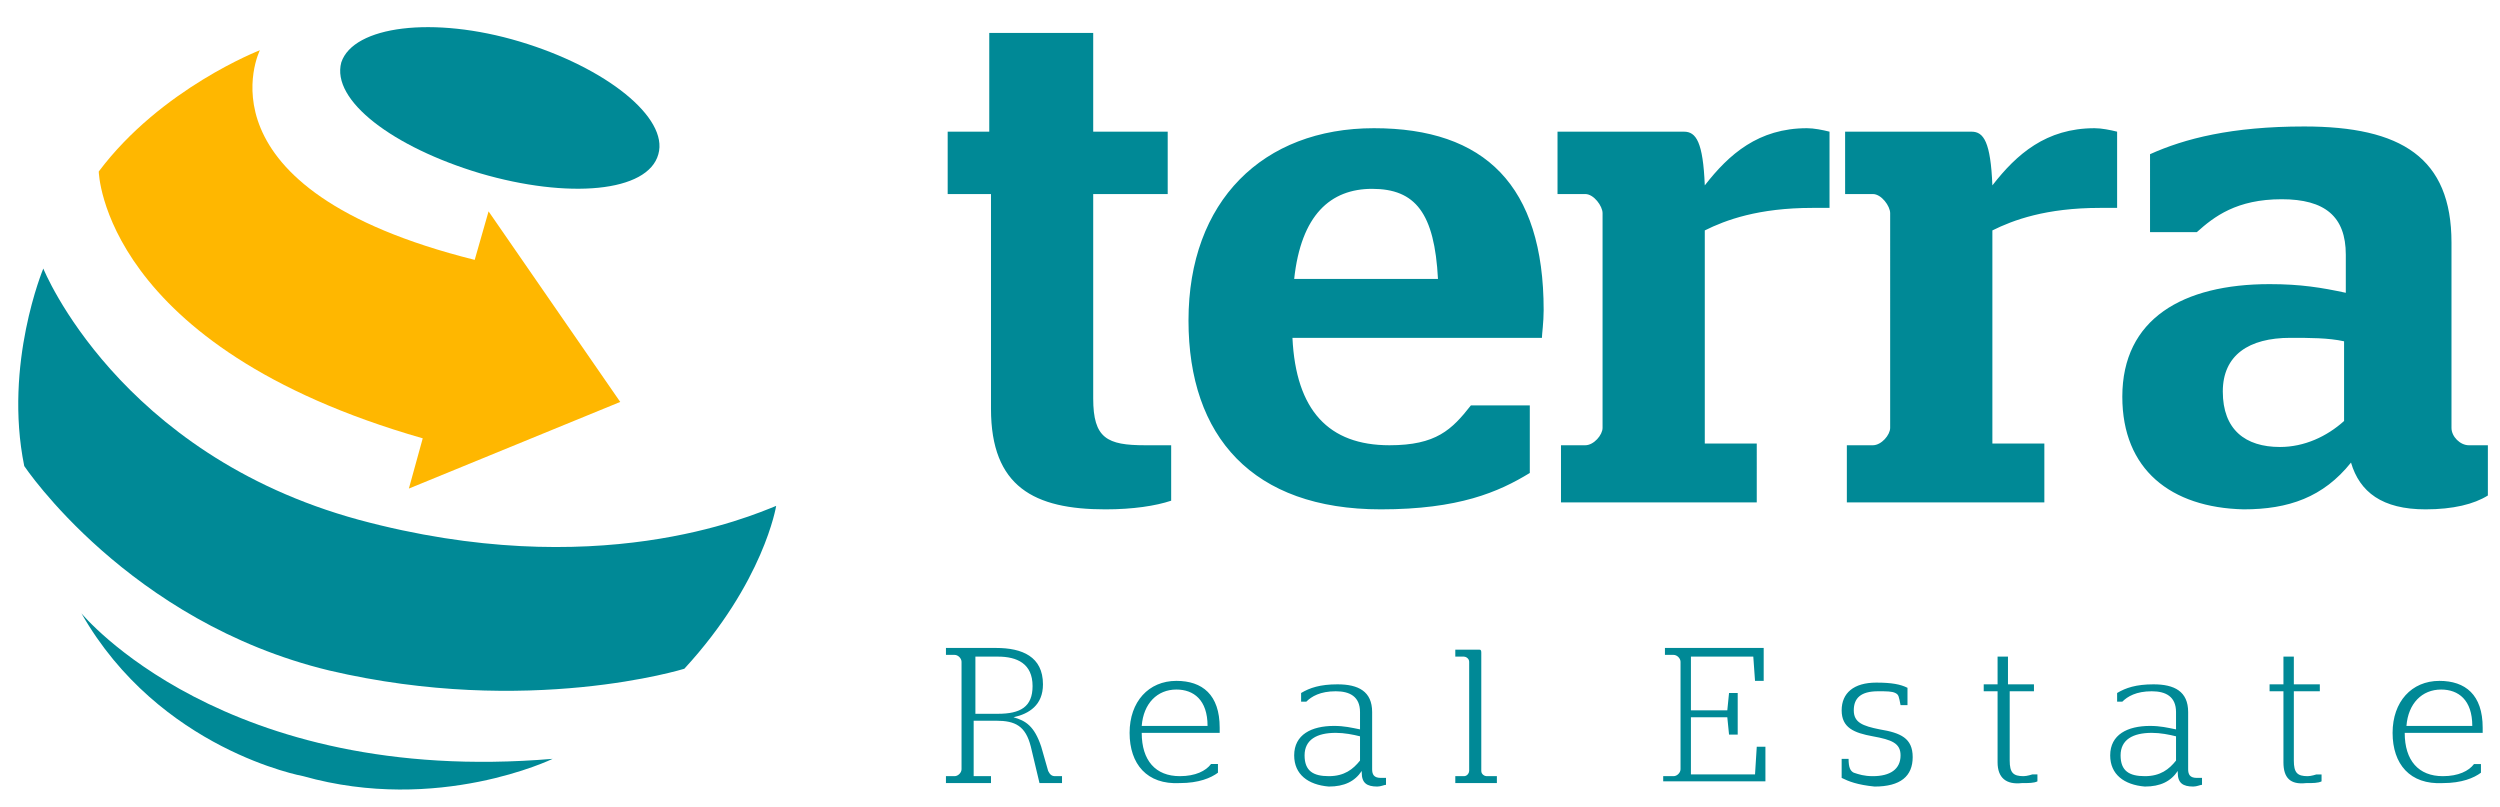
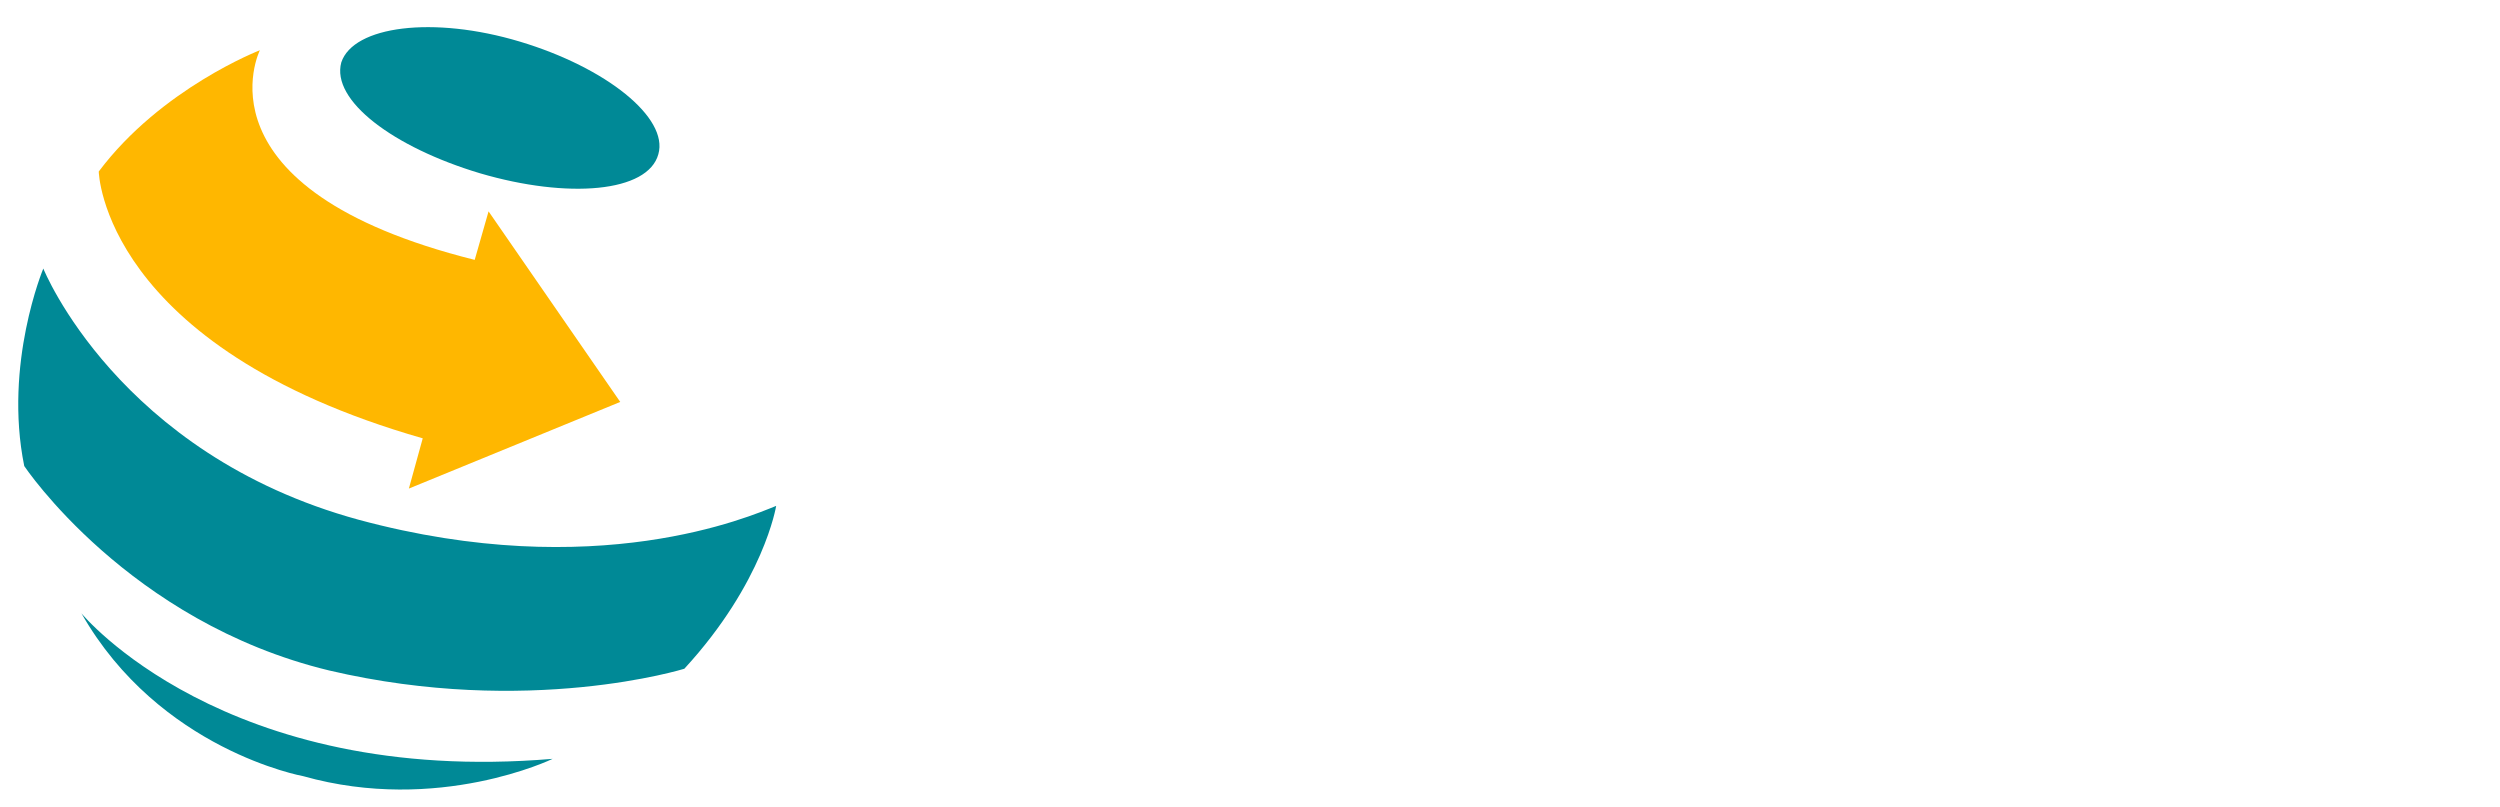
<svg xmlns="http://www.w3.org/2000/svg" id="Layer_1" viewBox="0 0 144.3 46.6">
  <style>.st0{fill:#008996}</style>
-   <path class="st0" d="M54.6 7.6h2.5V1.9h6v5.7h4.3v3.6h-4.3V23c0 2.3.8 2.7 3 2.7h1.5v3.2c-.9.3-2.2.5-3.8.5-4.1 0-6.6-1.3-6.6-5.8V11.2h-2.5V7.6zm20 11.9c.2 4.2 2.1 6.2 5.6 6.2 2.7 0 3.6-.9 4.7-2.3h3.4v3.9c-1.8 1.1-4.1 2.1-8.6 2.1-7.4 0-11.1-4.2-11.1-10.9 0-6.9 4.3-11.1 10.7-11.1 6.4 0 9.8 3.3 9.8 10.5 0 .7-.1 1.4-.1 1.6H74.6zm.1-3.4H83c-.2-3.8-1.3-5.2-3.8-5.2-2.4 0-4.1 1.5-4.5 5.2zm15.4 9.6h1.4c.5 0 1-.6 1-1V12.3c0-.4-.5-1.1-1-1.1h-1.6V7.6h7.3c.7 0 1.1.6 1.2 3.1 1.4-1.8 3.1-3.3 5.9-3.3.4 0 .9.1 1.3.2V12h-1c-3.1 0-5 .7-6.2 1.3v12.3h3V29H90.1v-3.3zm16.6 0h1.4c.5 0 1-.6 1-1V12.3c0-.4-.5-1.1-1-1.1h-1.6V7.6h7.3c.7 0 1.1.6 1.2 3.1 1.4-1.8 3.1-3.3 5.9-3.3.4 0 .9.1 1.3.2V12h-1c-3.1 0-5 .7-6.2 1.3v12.3h3V29h-11.4v-3.3zm15.8-2.8c0-4.5 3.5-6.5 8.5-6.5 1.8 0 3 .2 4.4.5v-2.2c0-2.2-1.2-3.2-3.7-3.2-2.6 0-3.9 1-4.9 1.9h-2.7V8.9c2-.9 4.7-1.6 8.9-1.6 5.6 0 8.5 1.8 8.5 6.7v10.7c0 .5.5 1 1 1h1.1v2.9c-.8.5-2 .8-3.6.8-2.5 0-3.8-1-4.3-2.7-1.6 2-3.6 2.7-6.2 2.7-4.2-.1-7-2.3-7-6.5zm12.8 1.4v-4.6c-.9-.2-2-.2-3.1-.2-2.4 0-3.9 1-3.9 3.1 0 2.2 1.3 3.2 3.3 3.2 1.4 0 2.7-.6 3.7-1.5zM54.6 44.8h.5c.2 0 .4-.2.4-.4v-6.2c0-.2-.2-.4-.4-.4h-.5v-.4h2.9c1.5 0 2.7.5 2.7 2.1 0 1.2-.8 1.7-1.7 1.9.7.2 1.2.5 1.6 1.7l.4 1.4c.1.2.2.3.4.3h.4v.4H60l-.5-2.1c-.3-1.2-.9-1.5-2-1.5h-1.3v3.2h1v.4h-2.6v-.4zm3-3.6c1.3 0 2-.4 2-1.6 0-1.3-.9-1.7-2-1.7h-1.3v3.3h1.3zm7.6 1.1c0-1.8 1.1-3 2.7-3 1.5 0 2.5.8 2.5 2.7v.3h-4.5c0 1.6.8 2.5 2.2 2.5.9 0 1.5-.3 1.8-.7h.4v.5c-.4.3-1.1.6-2.2.6-1.9.1-2.9-1.1-2.9-2.9zm4.5-.4c0-1.5-.8-2.1-1.8-2.1-1.1 0-1.9.8-2 2.1h3.8zm5 1.7c0-1.2 1-1.7 2.3-1.7.6 0 1 .1 1.5.2v-1c0-.9-.6-1.2-1.4-1.2-.9 0-1.4.3-1.7.6h-.3V40c.5-.3 1.1-.5 2.1-.5 1.2 0 2 .4 2 1.6v3.3c0 .3.1.5.5.5h.3v.4c-.1 0-.3.1-.5.1-.6 0-.9-.2-.9-.8v-.1c-.4.6-1 .9-1.9.9-1.2-.1-2-.7-2-1.8zm3.8.3v-1.4c-.4-.1-.9-.2-1.4-.2-1.1 0-1.8.4-1.8 1.3s.5 1.2 1.4 1.2c.9 0 1.4-.4 1.8-.9zm5.5.9h.5c.2 0 .3-.2.3-.3v-6.3c0-.2-.2-.3-.3-.3H84v-.4h1.4c.1 0 .1.1.1.2v6.8c0 .2.2.3.3.3h.6v.4H84v-.4zm12.1 0h.5c.2 0 .4-.2.4-.4v-6.2c0-.2-.2-.4-.4-.4h-.5v-.4h5.7v1.9h-.5l-.1-1.4h-3.6V41h2.1l.1-1h.5v2.4h-.5l-.1-1h-2.1v3.3h3.7l.1-1.6h.5v2H96v-.3zm10.2.1v-1.1h.4c0 .5.1.7.3.8.3.1.6.2 1.1.2 1 0 1.6-.4 1.6-1.2 0-.7-.5-.9-1.6-1.1-1.1-.2-1.8-.5-1.8-1.5s.7-1.6 2-1.6c.9 0 1.4.1 1.8.3v1h-.4c-.1-.5-.1-.6-.3-.7-.2-.1-.5-.1-1-.1-1 0-1.4.4-1.4 1.1 0 .7.5.9 1.5 1.1 1.2.2 1.9.5 1.9 1.6s-.7 1.7-2.2 1.7c-1-.1-1.5-.3-1.9-.5zm9-.9v-4.1h-.8v-.4h.8v-1.6h.6v1.6h1.5v.4H116v4c0 .7.2.9.8.9.2 0 .5-.1.5-.1h.3v.4c-.2.1-.5.1-.9.1-.9.1-1.4-.3-1.4-1.2zm6.5-.4c0-1.2 1-1.7 2.3-1.7.6 0 1 .1 1.5.2v-1c0-.9-.6-1.2-1.4-1.2-.9 0-1.4.3-1.7.6h-.3V40c.5-.3 1.1-.5 2.1-.5 1.2 0 2 .4 2 1.6v3.3c0 .3.1.5.5.5h.3v.4c-.1 0-.3.1-.5.1-.6 0-.9-.2-.9-.8v-.1c-.4.6-1 .9-1.9.9-1.2-.1-2-.7-2-1.8zm3.8.3v-1.4c-.4-.1-.9-.2-1.4-.2-1.1 0-1.8.4-1.8 1.3s.5 1.2 1.4 1.2c.9 0 1.4-.4 1.8-.9zm6.2.1v-4.1h-.8v-.4h.8v-1.6h.6v1.6h1.5v.4h-1.5v4c0 .7.2.9.8.9.2 0 .5-.1.5-.1h.3v.4c-.2.1-.5.1-.9.1-.9.1-1.3-.3-1.3-1.2zm6.3-1.7c0-1.8 1.1-3 2.7-3 1.5 0 2.5.8 2.5 2.7v.3h-4.5c0 1.6.8 2.5 2.2 2.5.9 0 1.5-.3 1.8-.7h.4v.5c-.4.3-1.1.6-2.2.6-1.9.1-2.9-1.1-2.9-2.9zm4.6-.4c0-1.5-.8-2.1-1.8-2.1-1.1 0-1.9.8-2 2.1h3.8z" />
  <path d="M5.7 9.9S5.9 20 24.4 25.3l-.8 2.9 12.2-5-7.6-11-.8 2.8C11 10.9 15 2.9 15 2.9s-5.7 2.2-9.3 7z" fill="#ffb700" />
  <path class="st0" d="M1.4 26.9s6 9 17.6 11.8c11.5 2.7 20.5-.1 20.5-.1 4.6-5 5.3-9.4 5.3-9.4-1.5.6-10.4 4.5-24.1.8C6.8 26.2 2.5 15.5 2.5 15.5S.2 21 1.4 26.9zm3.3 8.5s8.2 10 27.2 8.4c0 0-6.6 3.2-14.4 1 0 0-8.3-1.5-12.8-9.4zM38 8.9c-.6 2.2-5.2 2.6-10.3 1.1-5-1.5-8.6-4.2-8-6.4C20.4 1.5 25 .9 30 2.4c5 1.5 8.6 4.4 8 6.5z" />
</svg>